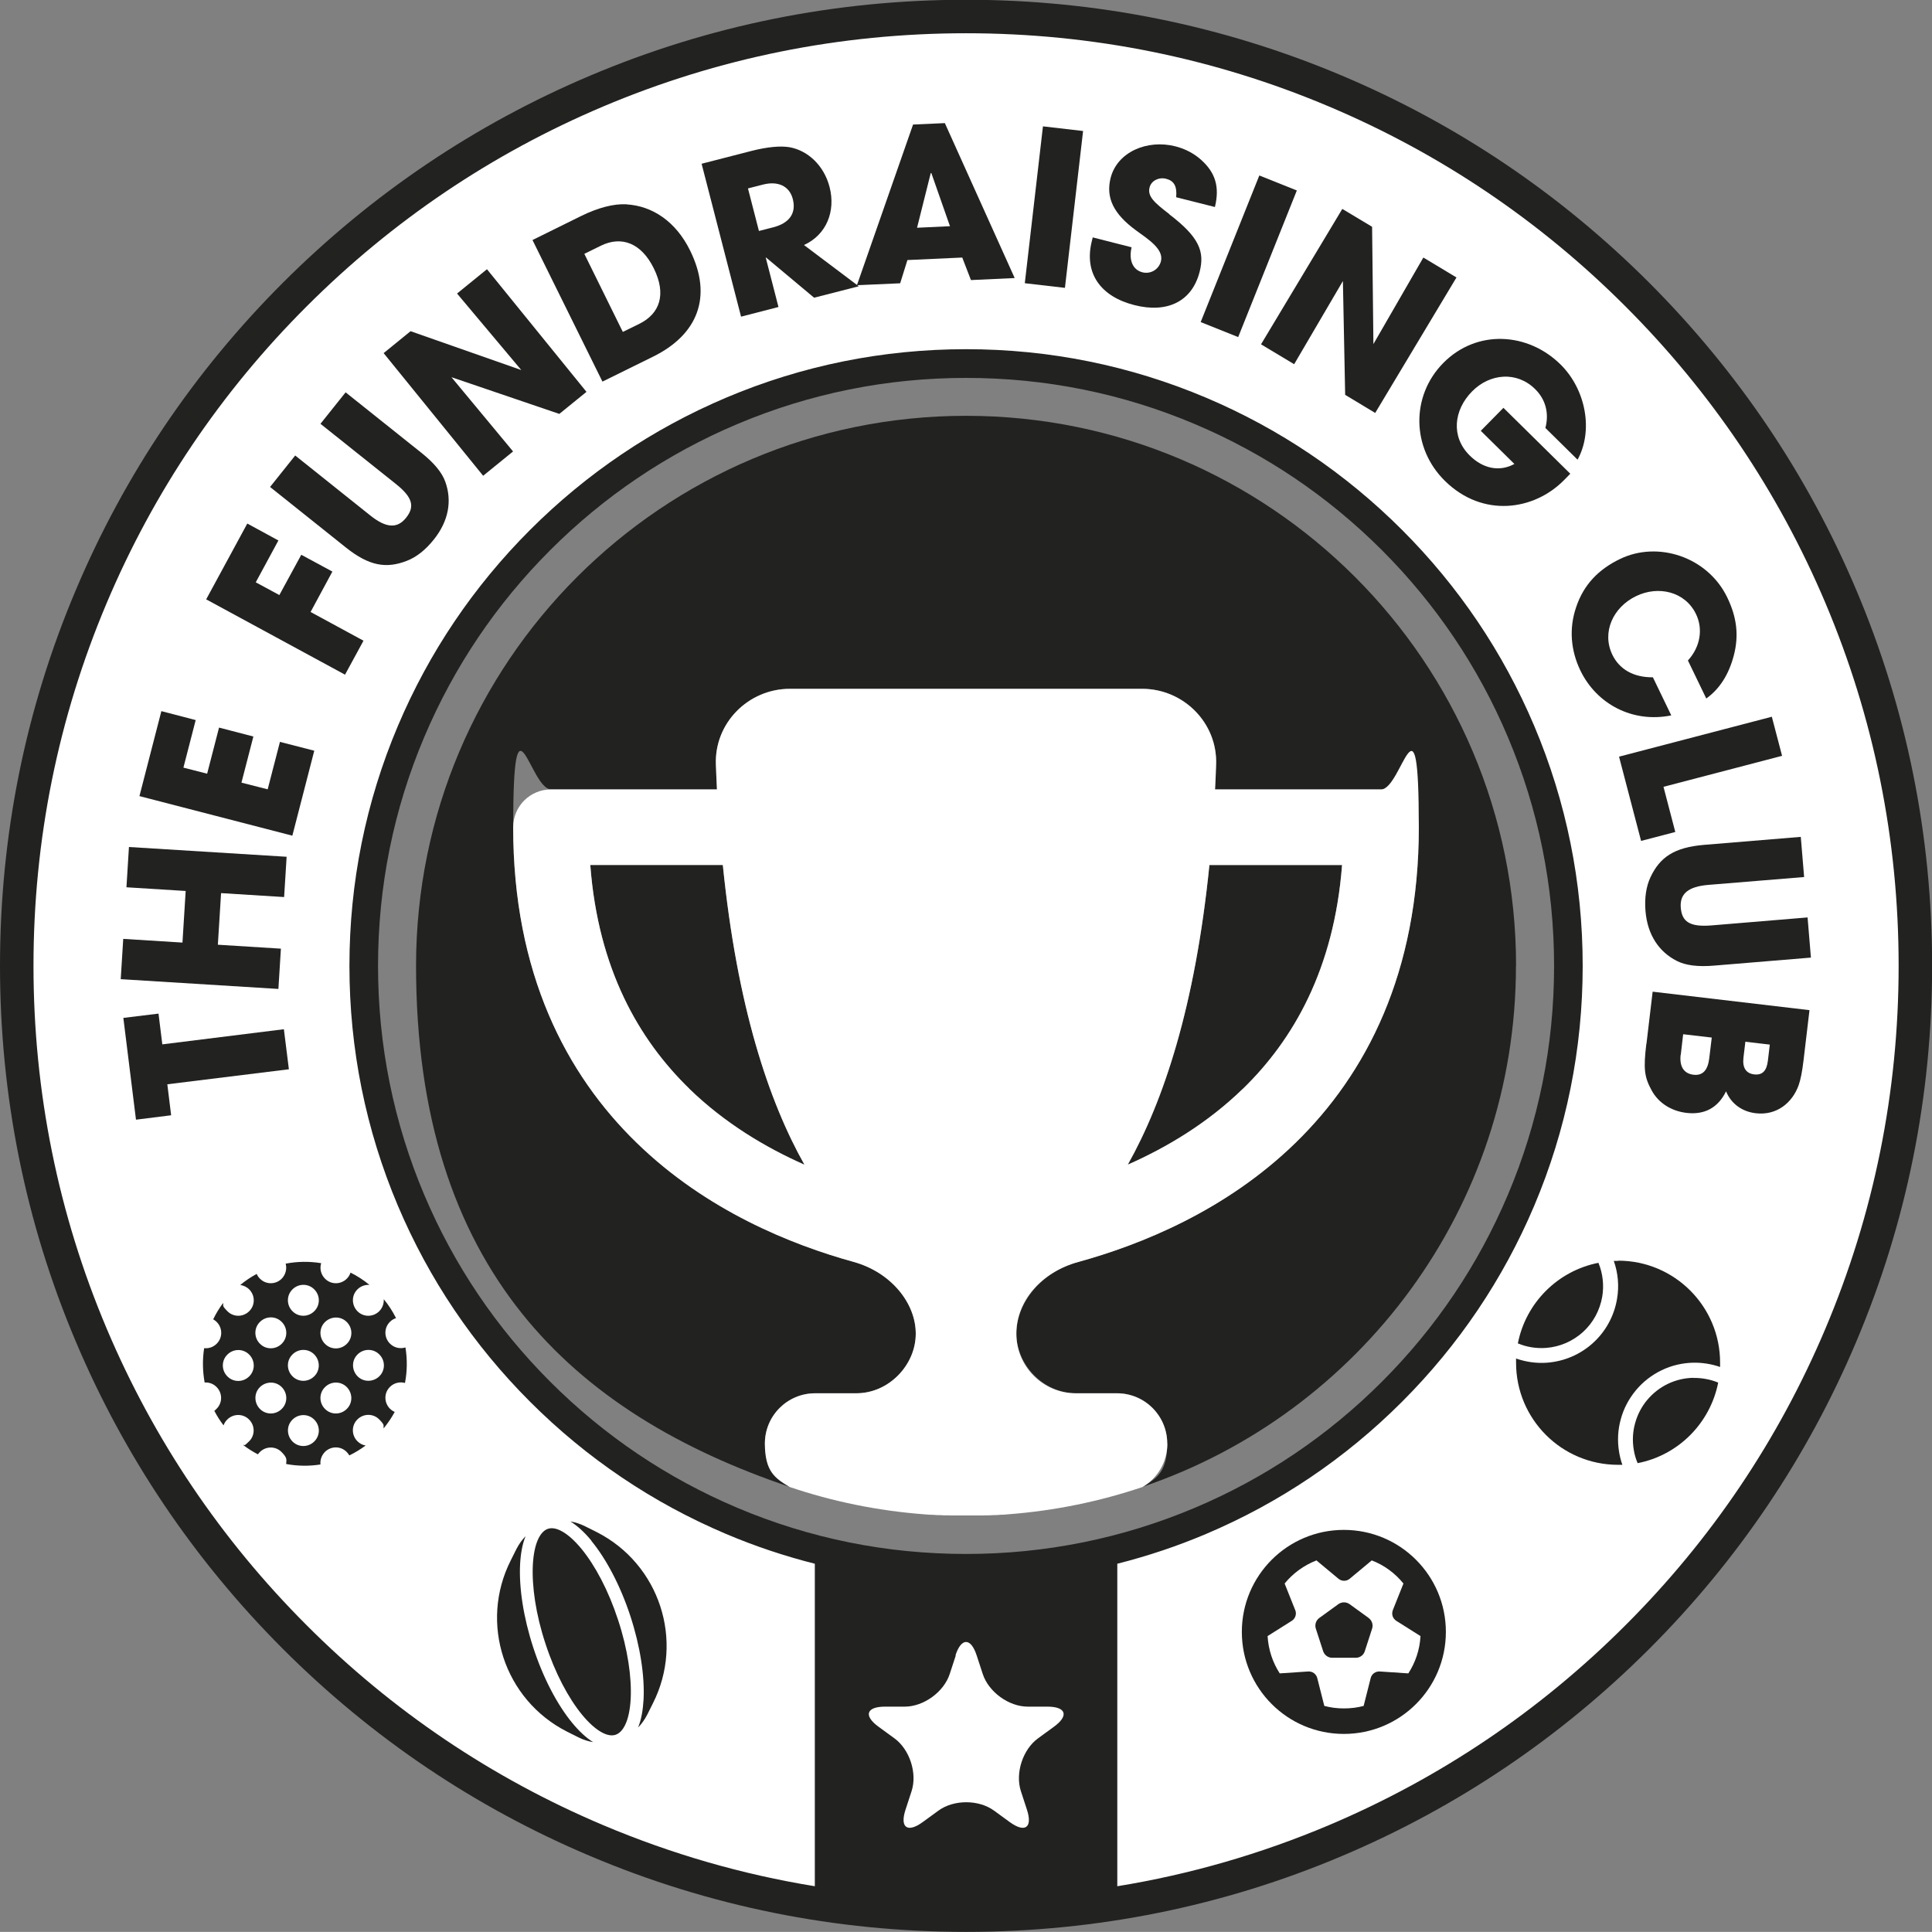
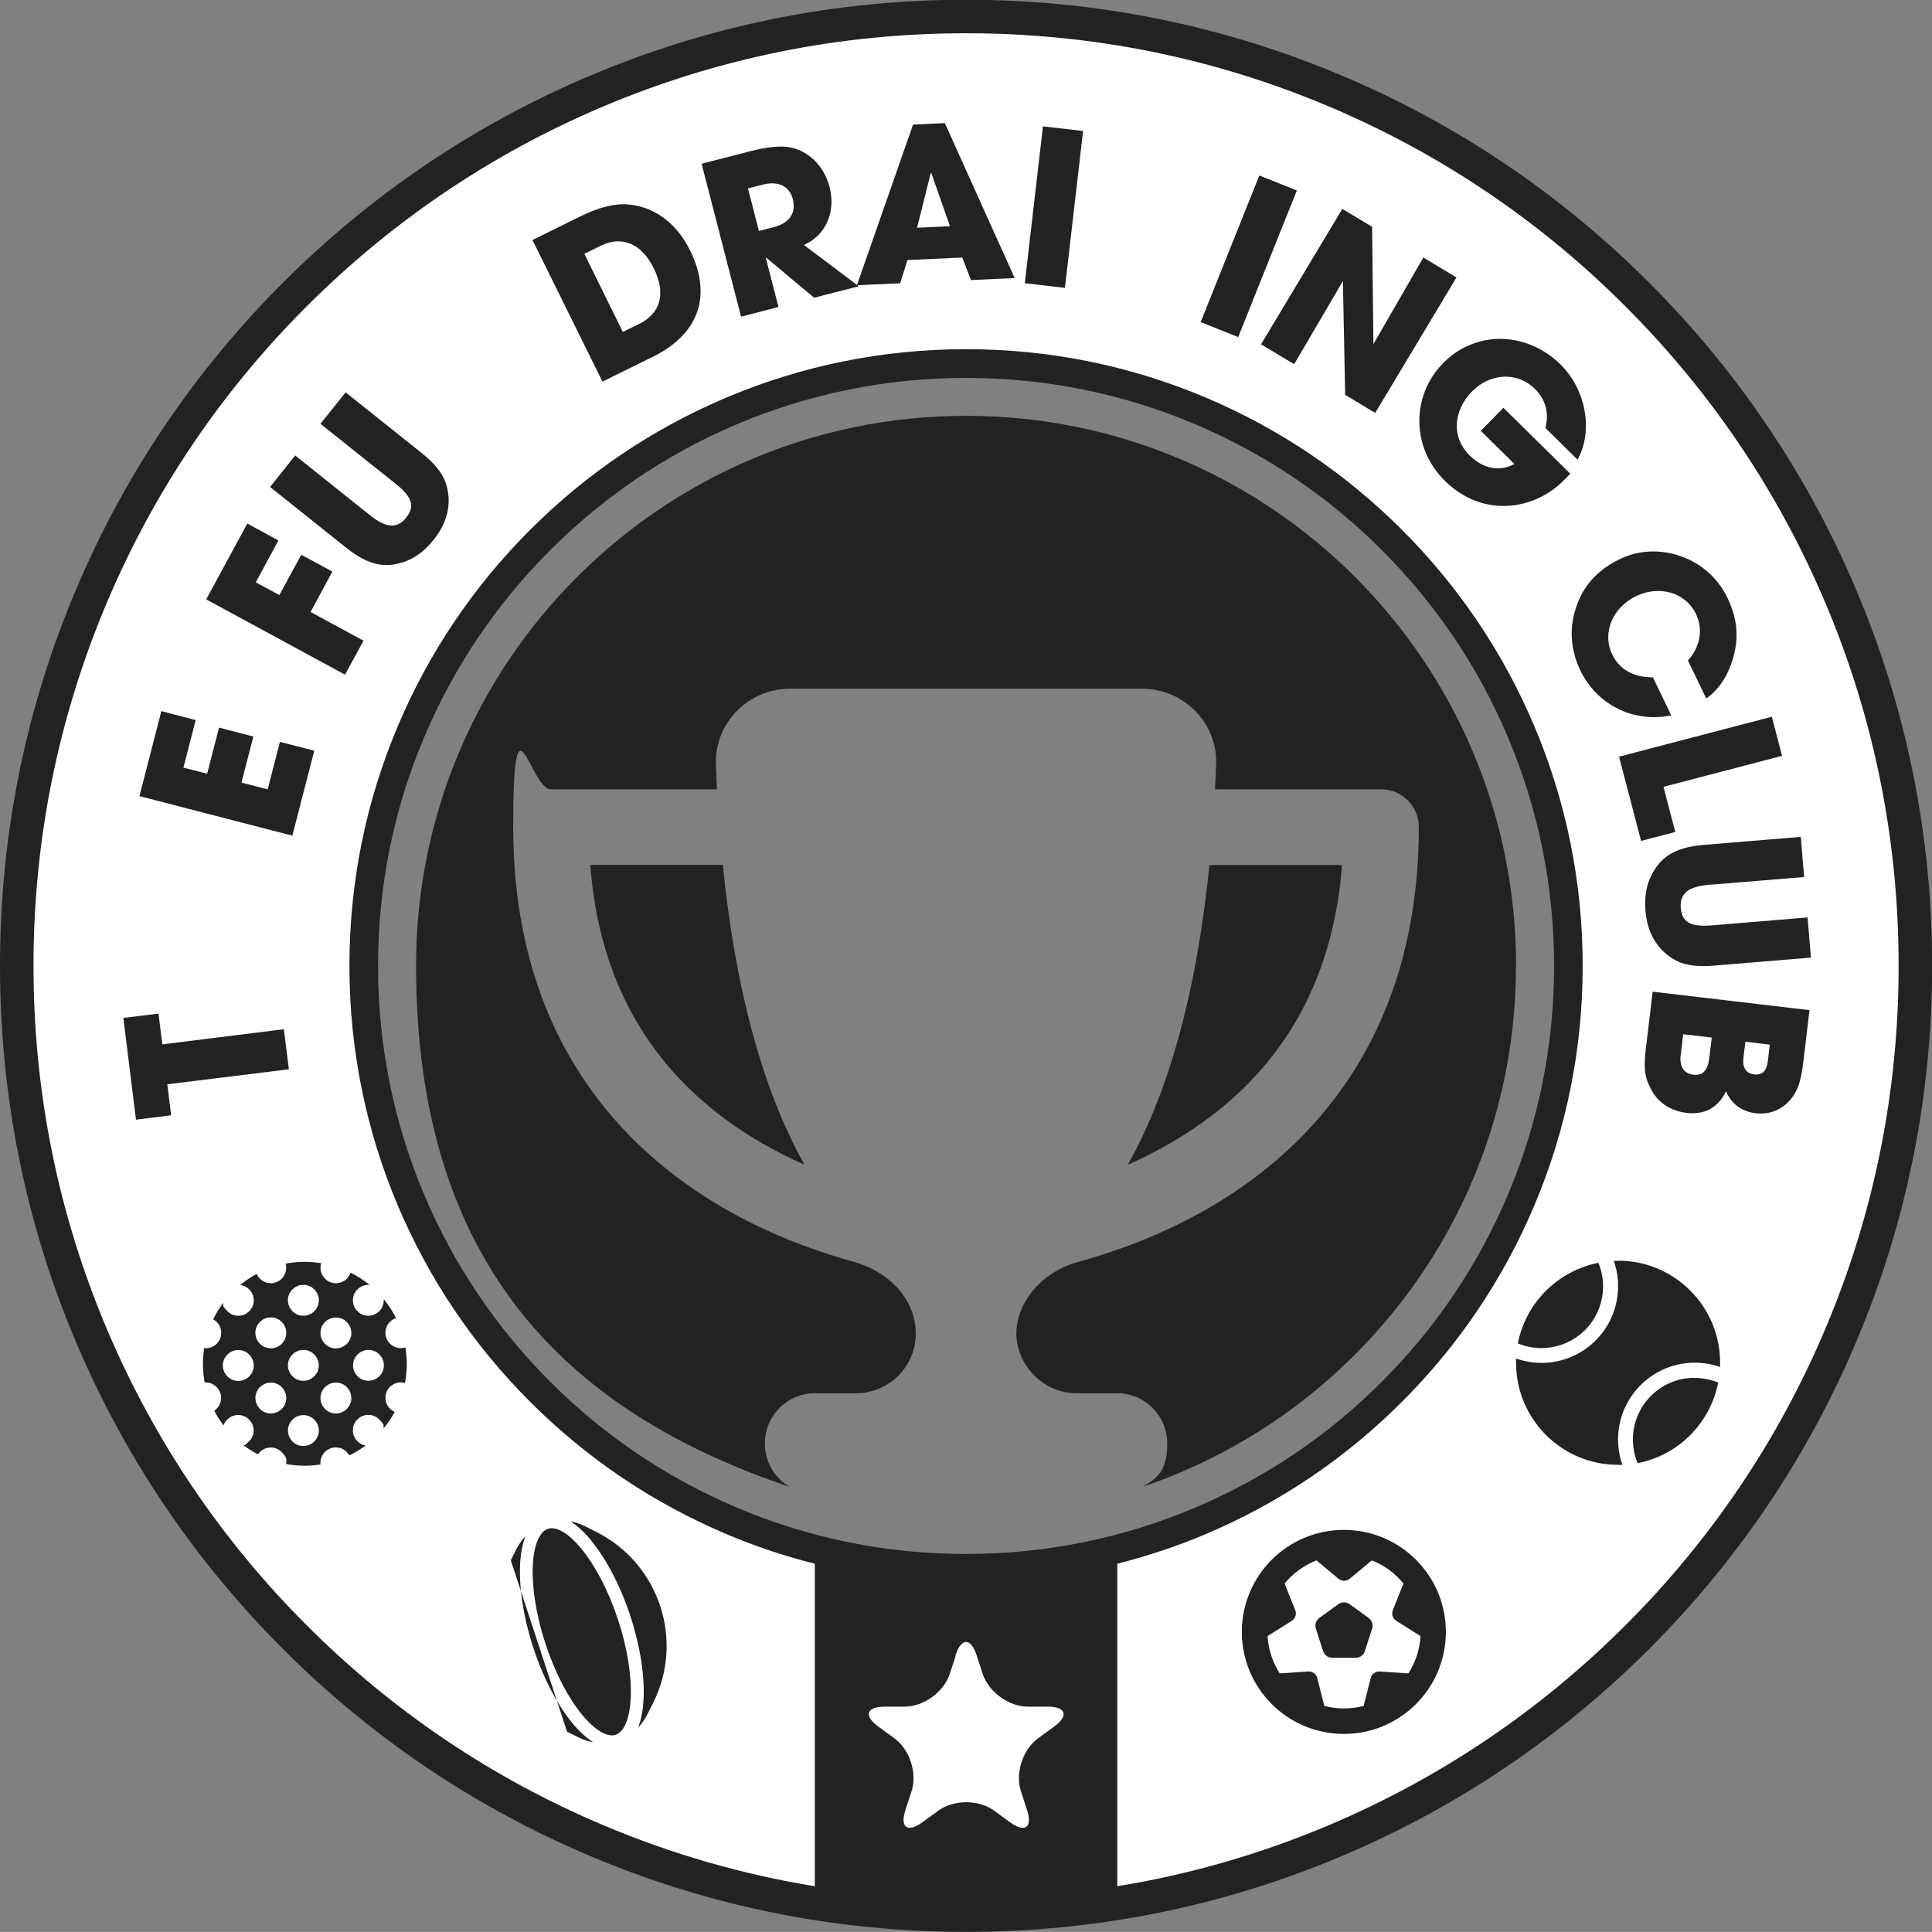
<svg xmlns="http://www.w3.org/2000/svg" id="Layer_1" version="1.1" viewBox="0 0 1621.1 1621">
  <rect x="0" y="0" width="1621.1" height="1621" fill="#808080" stroke="none" />
  <defs>
    <style>
      .st0 {
        fill: #fff;
      }

      .st1 {
        fill: #222221;
      }
    </style>
  </defs>
  <path class="st0" d="M810.6,12.8C370,12.8,12.9,369.9,12.9,810.5s357.1,797.7,797.7,797.7,797.7-357.1,797.7-797.7S1251.1,12.8,810.6,12.8ZM810.6,1317.1c-279.8,0-506.7-226.8-506.7-506.7s226.8-506.7,506.7-506.7,506.7,226.8,506.7,506.7-226.8,506.7-506.7,506.7Z" />
  <path class="st1" d="M1557.5,494.9c-40.8-96.5-99.3-183.2-173.7-257.7-74.5-74.5-161.1-132.9-257.7-173.7C1026.2,21.3,920-.2,810.6-.2s-215.6,21.4-315.5,63.7c-96.5,40.8-183.2,99.3-257.7,173.7-74.5,74.5-132.9,161.1-173.7,257.7C21.4,594.8,0,701,0,810.4s21.4,215.6,63.7,315.5c40.8,96.5,99.3,183.2,173.7,257.7,74.5,74.5,161.1,132.9,257.7,173.7,99.9,42.3,206.1,63.7,315.5,63.7s215.6-21.4,315.5-63.7c96.5-40.8,183.2-99.3,257.7-173.7,74.5-74.5,132.9-161.1,173.7-257.7,42.3-99.9,63.7-206.1,63.7-315.5s-21.4-215.6-63.7-315.5ZM618.5,1265.1c-58.8-24.9-111.5-60.4-156.8-105.7-45.3-45.3-80.9-98.1-105.7-156.8-25.7-60.8-38.8-125.5-38.8-192.1s13-131.2,38.8-192.1c24.9-58.8,60.4-111.5,105.7-156.8,45.3-45.3,98.1-80.9,156.8-105.7,60.8-25.7,125.5-38.8,192.1-38.8s131.2,13,192.1,38.8c58.8,24.9,111.5,60.4,156.8,105.7,45.3,45.3,80.9,98.1,105.7,156.8,25.7,60.8,38.8,125.5,38.8,192.1s-13,131.2-38.8,192.1c-24.9,58.8-60.4,111.5-105.7,156.8-45.3,45.3-98.1,80.9-156.8,105.7-60.8,25.7-125.5,38.8-192.1,38.8s-131.2-13-192.1-38.8ZM1531.6,1115c-39.4,93.2-95.8,176.9-167.7,248.7-71.9,71.9-155.6,128.3-248.7,167.7-57.3,24.2-116.7,41.4-177.7,51.3v-270.6c25.3-6.4,50.2-14.7,74.5-25,61.6-26.1,116.9-63.4,164.4-110.9s84.8-102.8,110.9-164.4c27-63.8,40.7-131.6,40.7-201.4s-13.7-137.6-40.7-201.4c-26.1-61.6-63.4-116.9-110.9-164.4s-102.8-84.8-164.4-110.9c-63.8-27-131.6-40.7-201.4-40.7s-137.6,13.7-201.4,40.7c-61.6,26.1-116.9,63.4-164.4,110.9-47.5,47.5-84.8,102.8-110.9,164.4-27,63.8-40.7,131.6-40.7,201.4s13.7,137.6,40.7,201.4c26.1,61.6,63.4,116.9,110.9,164.4,47.5,47.5,102.8,84.8,164.4,110.9,24.3,10.3,49.2,18.6,74.5,25v270.6c-61-9.9-120.4-27.1-177.7-51.3-93.2-39.4-176.9-95.8-248.7-167.7-71.9-71.9-128.3-155.6-167.7-248.7-40.8-96.4-61.5-198.9-61.5-304.6s20.7-208.1,61.5-304.6c39.4-93.2,95.8-176.9,167.7-248.7,71.9-71.9,155.6-128.3,248.7-167.7,96.4-40.8,198.9-61.5,304.6-61.5s208.1,20.7,304.6,61.5c93.2,39.4,176.9,95.8,248.7,167.7,71.9,71.9,128.3,155.6,167.7,248.7,40.8,96.4,61.5,198.9,61.5,304.6s-20.7,208.1-61.5,304.6Z" />
  <polygon class="st1" points="242.4 897.2 238.2 863.6 136.2 876.3 133 850.5 103.5 854.1 114.1 939.5 143.6 935.8 140.4 909.8 242.4 897.2" />
-   <polygon class="st1" points="235.7 796 182.8 792.7 185.5 749.4 238.4 752.7 240.5 718.9 108.2 710.7 106.1 744.5 155.8 747.6 153.1 790.9 103.4 787.8 101.3 821.6 233.6 829.8 235.7 796" />
  <polygon class="st1" points="263.7 629.9 234.9 622.5 224.6 662.3 202.6 656.7 212.6 618 183.8 610.5 173.8 649.2 153.9 644.1 164.2 604.2 135.4 596.7 117 668 245.3 701.2 263.7 629.9" />
  <polygon class="st1" points="278.9 479.6 252.8 465.5 234.4 499.3 214.6 488.6 233.6 453.5 207.5 439.3 173 502.9 289.5 566.1 305 537.6 260.6 513.5 278.9 479.6" />
  <path class="st1" d="M353.4,379.8l-63.4-50.6-21.1,26.4,63.3,50.5c14.6,11.6,15.7,19.4,8.5,28.4-7.5,9.4-17,8.4-29.9-1.9l-63.1-50.4-21.1,26.4,63.5,50.7c20,16,34.4,17.8,51.2,11.3,8.3-3.2,15.9-9.3,22.8-18,12.5-15.7,15.2-32.5,9.6-48.2-2.8-8-9.6-16.1-20.4-24.7Z" />
-   <polygon class="st1" points="383.5 246.3 437.4 310.5 344.5 277.9 321.9 296.3 405.4 399.2 430.5 378.8 378.8 316.5 469.3 347.3 492.1 328.8 408.6 225.9 383.5 246.3" />
  <path class="st1" d="M525.7,171.4c-10.7-.5-23.6,2.7-38.4,10l-40.5,20,58.7,118.8,42.6-21c37.1-18.3,50.2-50,30.9-89.1-12-24.3-31.6-37.3-53.2-38.6ZM536.3,271.8l-13.7,6.7-32.3-65.5,13.8-6.8c17.5-8.6,34.1-2.2,44.5,19,10.7,21.7,5.2,38-12.3,46.6Z" />
  <path class="st1" d="M766.1,104.6l-47,134.5-44.5-33.5c18.9-8.6,26.7-28.3,21.5-48.6-4.7-18.2-18.3-30.8-33.8-33.5-7.5-1.2-18.2-.3-31.6,3.1l-42,10.8,33.1,128.3,31.4-8.1-10.7-41.5h.3c0,0,40.3,33.7,40.3,33.7l37.5-9.6-1.2-.9,35.9-1.6,6.1-19.5,46-2.1,7.3,18.9,36.7-1.7-58.6-130-26.7,1.2ZM648.9,190.7l-12.1,3.1-9.2-35.7,12.5-3.2c12.3-3.2,22.2.9,25.1,12,3.2,12.3-3.2,20.4-16.3,23.8ZM769.5,191l11.5-45.9.5.2,15.6,44.5-27.7,1.3Z" />
  <rect class="st1" x="818.1" y="156.8" width="132.5" height="33.9" transform="translate(610.1 1032.3) rotate(-83.4)" />
-   <path class="st1" d="M981.2,179.7c-12.5-9.6-18.6-14.9-16.6-22.5,1.5-5.7,7.8-8.7,13.8-7.2,6.4,1.6,9.4,5.9,8.5,15.5l32.5,8.2c4.2-17.2.2-29.1-11.7-39.7-5.9-5.2-12.9-9-21.4-11.2-23.6-6-48.8,4.6-54.4,26.5-4.2,16.7,2.5,30.2,21.3,44,10.4,7.6,23.5,15.8,20.9,26-1.8,6.9-8.7,10.9-15.5,9.2-8.2-2.1-11.6-10.3-9.1-21l-32.6-8.3-.7,2.8c-7,27.6,7.7,46.9,35.6,54,27.8,7.1,48.5-3.2,54.8-28,4.3-16.8-.2-28.9-25.5-48.2Z" />
  <rect class="st1" x="982.2" y="198.5" width="132.5" height="33.9" transform="translate(458.4 1108.5) rotate(-68.2)" />
  <polygon class="st1" points="1194.3 216.1 1152.4 288.7 1151.3 190.3 1126.3 175.3 1058.1 288.9 1085.9 305.6 1126.8 235.8 1128.7 331.3 1153.9 346.5 1222.1 232.8 1194.3 216.1" />
  <path class="st1" d="M1242.5,361.5l28.2,27.8c-12.5,6.8-26.3,4-37.5-7.1-15.9-15.7-13.5-38.1,2-53.8,15-15.2,37.6-17,52.8-2,9.1,8.9,11.9,20.6,8.7,32.7l27,26.6c13.4-24.3,7-58.9-14.3-79.9-27.4-27-70.3-29.7-98.4-1.2-27.3,27.7-26.6,71.4,1.4,98.9,31.8,31.3,74.9,24.8,99.9-.6l5.3-5.4-56.1-55.3-19,19.3Z" />
  <path class="st1" d="M1402.3,600.2l-15.4-31.9c-16.4.2-28.2-6.9-34-18.9-9.1-18.9.6-39.9,19.9-49.2,18.5-9,41.1-4,50.3,15.1,6,12.4,3.7,27.4-6.8,38.9l15.4,31.9c11.2-8,18.9-20.1,23.1-36.1,4.4-16.8,2.5-32.2-5.5-48.7-16.5-34.2-58.3-47.6-89.9-32.3-18.1,8.7-30.6,21.6-36.9,40.5-6.2,18.1-4.4,36.6,3.6,53.2,13.7,28.2,43.8,44.1,76.1,37.6Z" />
  <polygon class="st1" points="1377 705.6 1405.7 698.1 1395.8 660.2 1495.3 634.2 1486.7 601.4 1358.5 634.9 1377 705.6" />
  <path class="st1" d="M1436,776.5c-18.6,1.5-24.7-3.4-25.7-14.8-1-12,6.6-17.8,23-19.2l80.5-6.6-2.8-33.7-81,6.7c-25.5,2.1-37.2,10.6-45,26.9-3.8,8-5.2,17.7-4.3,28.7,1.7,20,11.3,34.1,26.1,41.7,7.5,3.9,18,5.2,31.8,4l80.9-6.7-2.8-33.7-80.7,6.7Z" />
  <path class="st1" d="M1381.4,875.9c-2.5,20.8-1.7,27.8,4.4,38.9,5.8,10.8,16.7,17.5,29.3,19,15.1,1.8,26.5-4.3,33.2-18.1,4.3,10.6,13.7,17.1,24.9,18.4,17.8,2.1,30.8-9,36-23.5,1.6-4.5,3-11.4,4.1-20.8l5-42.2-131.6-15.5-5.2,43.8ZM1462.9,887.4l1.6-13.3,20.5,2.4-1.6,13.5c-1,8.4-4.5,12.3-11.5,11.5-6.9-.8-10-5.7-9-14ZM1410.3,885.1l2-17.3,24,2.8-2.1,17.4c-1.2,10-5.5,14.7-13.2,13.8-8.5-1-11.9-7.4-10.8-16.8Z" />
  <path class="st1" d="M1357.7,1058c-1.2,0-2.4,0-3.6,0,3.6,10.2,4.6,21.2,2.7,32-2.4,14.2-9.5,27.2-20.1,36.8-10.6,9.7-24.2,15.5-38.5,16.6-8.9.7-17.8-.6-26.1-3.5,0,1.2,0,2.4,0,3.6,0,47.3,38.3,85.6,85.6,85.6s2.4,0,3.6,0c-1.3-3.6-2.2-7.3-2.8-11.1-1.5-9.1-1-18.4,1.5-27.3,2.4-8.9,6.8-17.1,12.7-24.2s13.3-12.8,21.6-16.8c8.3-4,17.4-6.1,26.6-6.3,7.6-.1,15.2,1.1,22.4,3.6,0-1.2,0-2.4,0-3.6,0-47.3-38.3-85.6-85.6-85.6Z" />
  <path class="st1" d="M1421,1156.1c-7.4.1-14.7,1.8-21.4,5-6.7,3.2-12.6,7.8-17.4,13.5-4.8,5.7-8.2,12.3-10.2,19.5s-2.4,14.6-1.2,22c.6,4,1.7,7.9,3.3,11.6,34.1-6.6,60.9-33.5,67.6-67.6-6.6-2.7-13.6-4-20.7-3.9h0Z" />
  <path class="st1" d="M1297.2,1131c11.5-.8,22.5-5.6,31-13.3,8.6-7.8,14.2-18.2,16.2-29.7,1.6-9.6.5-19.5-3.2-28.4-34.1,6.7-60.9,33.5-67.6,67.6,7.4,3.1,15.5,4.4,23.6,3.8Z" />
  <path class="st1" d="M1127.6,1283.7c-47.3,0-85.6,38.3-85.6,85.6s38.3,85.6,85.6,85.6,85.6-38.3,85.6-85.6-38.3-85.6-85.6-85.6ZM1181.6,1404.1l-23.9-1.6c-1.7-.1-3.4.4-4.8,1.4-1.4,1-2.4,2.5-2.8,4.2l-5.9,23.3c-5.2,1.4-10.8,2.1-16.5,2.1s-11.2-.7-16.5-2.1l-5.9-23.3c-.4-1.7-1.4-3.1-2.8-4.2-1.4-1-3.1-1.5-4.8-1.4l-23.9,1.6c-5.9-9.1-9.5-19.8-10.2-31.3l20.3-12.8c1.5-.9,2.5-2.3,3.1-4,.5-1.6.5-3.4-.2-5l-8.9-22.3c7-8.6,16.2-15.3,26.7-19.4l18.5,15.4c1.3,1.1,3,1.7,4.7,1.7s3.4-.6,4.7-1.7l18.5-15.4c10.5,4,19.6,10.8,26.6,19.4l-8.9,22.3c-.6,1.6-.7,3.4-.2,5,.5,1.6,1.6,3,3.1,4l20.3,12.8c-.6,11.5-4.3,22.2-10.2,31.3Z" />
  <path class="st1" d="M1148.4,1357.6l-16-11.6h0c-2.8-2-6.6-2-9.4,0l-16,11.6c-2.8,2-4,5.7-2.9,9l6.1,18.8c1.1,3.3,4.1,5.6,7.6,5.6h19.8c3.5,0,6.6-2.2,7.6-5.6l6.1-18.8c1.1-3.3-.1-6.9-2.9-9Z" />
  <path class="st1" d="M497.7,1461.9s0,0,0,0c0,0,0,0,0,0h0Z" />
-   <path class="st1" d="M475.8,1453l9.6,4.8c4,2,8.1,3.3,12.3,4-6-3.7-11.9-9.3-17.6-16.2-12.4-15.1-24.2-37.3-32.6-63-8.4-25.7-12.1-50.6-11.1-70.1.5-8.9,1.9-17,4.6-23.5-3,3-5.5,6.6-7.6,10.6l-4.8,9.6c-26.7,52.7-5.5,117.1,47.2,143.8Z" />
+   <path class="st1" d="M475.8,1453l9.6,4.8c4,2,8.1,3.3,12.3,4-6-3.7-11.9-9.3-17.6-16.2-12.4-15.1-24.2-37.3-32.6-63-8.4-25.7-12.1-50.6-11.1-70.1.5-8.9,1.9-17,4.6-23.5-3,3-5.5,6.6-7.6,10.6l-4.8,9.6Z" />
  <path class="st1" d="M488.4,1438.8c5.7,6.9,11.2,11.8,16.2,14.6,5,2.8,8.9,3.2,11.9,2.2,3-1,5.9-3.6,8.3-8.8,2.4-5.2,3.9-12.4,4.4-21.4.9-17.9-2.4-41.4-10.6-66.2-8.1-24.8-19.3-45.7-30.7-59.6-5.7-6.9-11.2-11.8-16.2-14.6-5-2.8-8.9-3.2-11.9-2.2h0c-3,1-5.9,3.6-8.3,8.8-2.4,5.2-3.9,12.4-4.4,21.4-.9,17.9,2.4,41.4,10.6,66.2,8.1,24.8,19.3,45.7,30.7,59.6Z" />
  <path class="st1" d="M496.2,1292.9c12.4,15.1,24.2,37.2,32.7,63,8.4,25.7,12.1,50.6,11.1,70.1-.5,8.9-1.9,17-4.6,23.5,3-3,5.5-6.6,7.6-10.6l4.8-9.6c26.7-52.7,5.5-117.1-47.2-143.8l-9.6-4.8c-4-2-8.2-3.4-12.4-4.1,6,3.7,12,9.3,17.7,16.2Z" />
  <path class="st1" d="M272.7,1072.9c-3.5-3.5-4.6-8.6-3.2-13-9.9-1.6-19.9-1.5-29.8.4,1.2,4.3,0,9.2-3.3,12.6-5.1,5.1-13.3,5.1-18.3,0-1.2-1.2-2.1-2.5-2.7-4-4.8,2.6-9.5,5.7-13.8,9.3,2.7.4,5.4,1.6,7.5,3.7,5.1,5.1,5.1,13.3,0,18.3-5.1,5.1-13.3,5.1-18.3,0s-3.1-4.4-3.6-6.9c-3.2,4.3-6,8.9-8.3,13.7,1,.6,2,1.3,2.9,2.2,5.1,5.1,5.1,13.3,0,18.3-2.9,2.9-6.7,4.1-10.5,3.7-1.5,9.6-1.3,19.3.4,28.8,3.6-.2,7.3,1,10,3.8,5.1,5.1,5.1,13.3,0,18.3s-1.2,1.1-1.9,1.6c2.2,4.3,4.8,8.4,7.8,12.3.6-1.8,1.6-3.5,3.1-4.9,5.1-5.1,13.3-5.1,18.3,0,5.1,5.1,5.1,13.3,0,18.3s-3.1,2.4-4.9,3.1c3.9,3,8.1,5.6,12.3,7.8.5-.7,1-1.3,1.6-1.9,5.1-5.1,13.3-5.1,18.3,0s4,6.4,3.8,10c9.5,1.8,19.3,1.9,28.8.4-.4-3.7.9-7.6,3.7-10.5,5.1-5.1,13.3-5.1,18.3,0,.9.9,1.6,1.9,2.2,2.9,4.8-2.3,9.3-5.1,13.7-8.3-2.5-.4-4.9-1.6-6.9-3.6-5.1-5.1-5.1-13.3,0-18.3,5.1-5.1,13.3-5.1,18.3,0s3.3,4.8,3.7,7.5c3.6-4.4,6.7-9,9.3-13.8-1.4-.6-2.8-1.5-4-2.7-5.1-5.1-5.1-13.3,0-18.3,3.4-3.4,8.3-4.5,12.6-3.3,1.9-9.8,2-19.9.4-29.8-4.5,1.4-9.5.3-13-3.2-5.1-5.1-5.1-13.3,0-18.3,1.5-1.5,3.2-2.5,5.1-3.1-2.8-5.6-6.2-10.9-10.3-15.9.2,3.6-1,7.3-3.8,10.1-5.1,5.1-13.3,5.1-18.3,0s-5.1-13.3,0-18.3c2.8-2.8,6.5-4,10.1-3.8-5-4.1-10.3-7.5-15.9-10.3-.6,1.9-1.6,3.6-3.1,5.1-5.1,5.1-13.3,5.1-18.3,0ZM209.1,1154.9c-5.1,5.1-13.3,5.1-18.3,0-5.1-5.1-5.1-13.3,0-18.3,5.1-5.1,13.3-5.1,18.3,0,5.1,5.1,5.1,13.3,0,18.3ZM300,1136.5c5.1-5.1,13.3-5.1,18.3,0,5.1,5.1,5.1,13.3,0,18.3s-13.3,5.1-18.3,0-5.1-13.3,0-18.3ZM218.1,1109.2c5.1-5.1,13.3-5.1,18.3,0,5.1,5.1,5.1,13.3,0,18.3-5.1,5.1-13.3,5.1-18.3,0-5.1-5.1-5.1-13.3,0-18.3ZM236.4,1182.2c-5.1,5.1-13.3,5.1-18.3,0s-5.1-13.3,0-18.3,13.3-5.1,18.3,0c5.1,5.1,5.1,13.3,0,18.3ZM245.4,1081.9c5.1-5.1,13.3-5.1,18.3,0,5.1,5.1,5.1,13.3,0,18.3-5.1,5.1-13.3,5.1-18.3,0-5.1-5.1-5.1-13.3,0-18.3ZM245.4,1136.5c5.1-5.1,13.3-5.1,18.3,0s5.1,13.3,0,18.3c-5.1,5.1-13.3,5.1-18.3,0-5.1-5.1-5.1-13.3,0-18.3ZM263.7,1209.5c-5.1,5.1-13.3,5.1-18.3,0s-5.1-13.3,0-18.3c5.1-5.1,13.3-5.1,18.3,0,5.1,5.1,5.1,13.3,0,18.3ZM291,1182.2c-5.1,5.1-13.3,5.1-18.3,0-5.1-5.1-5.1-13.3,0-18.3,5.1-5.1,13.3-5.1,18.3,0s5.1,13.3,0,18.3ZM291,1127.6c-5.1,5.1-13.3,5.1-18.3,0-5.1-5.1-5.1-13.3,0-18.3s13.3-5.1,18.3,0c5.1,5.1,5.1,13.3,0,18.3Z" />
  <path class="st1" d="M495.3,725.8c6.6,87.5,40.9,146.7,83.1,187.7,29.6,28.8,63.7,49.2,96.6,63.7-29.9-53.2-56.5-132.6-68.5-251.5h-111.2Z" />
  <path class="st1" d="M1043,913.5c42.1-41,76.4-100.3,83.1-187.7h-111.3c-12,118.9-38.5,198.3-68.5,251.5,32.8-14.5,67-35,96.6-63.7h.1Z" />
  <path class="st1" d="M1272.1,810.4c0-254.9-206.6-461.5-461.5-461.5s-461.5,206.6-461.5,461.5,131.2,375.6,313.5,437.2c-12.5-7.3-20.8-20.9-20.8-36.4,0-23.4,18.9-42.2,42.2-42.2h34.4c27.6,0,50-22.4,50-50s-21.1-51.6-52-60.2c-52.5-14.5-123.7-43.1-182.2-100-59.4-57.7-103.6-142.6-103.6-264.8s14.1-31.7,31.7-31.7h139.3c-.4-6.9-.7-13.9-.9-20.8-1.3-34.8,27.2-63.6,62.1-63.6h295.5c35,0,63.5,28.8,62.1,63.6-.3,7.1-.5,14-.9,20.8h139.3c17.5,0,31.7,14.1,31.7,31.7,0,122.2-44.2,207.1-103.4,264.8-58.4,56.9-129.7,85.5-182.3,100-31,8.4-52,34.3-52,60.2s22.4,50,50,50h34.4c23.4,0,42.2,18.9,42.2,42.2s-8.3,29.1-20.8,36.4c182.2-61.7,313.4-234.1,313.4-437.2Z" />
  <path class="st0" d="M801.7,1389c4.9-15,12.9-15,17.8,0l5.1,15.6c4.9,15,21.8,27.4,37.7,27.4h16.5c15.8,0,18.3,7.6,5.5,16.9l-13.3,9.7c-12.8,9.3-19.3,29.2-14.4,44.3l5.1,15.6c4.9,15-1.6,19.7-14.4,10.4l-13.3-9.7c-12.8-9.3-33.7-9.3-46.5,0l-13.3,9.7c-12.8,9.3-19.3,4.6-14.4-10.4l5.1-15.6c4.9-15-1.6-35-14.4-44.3l-13.3-9.7c-12.8-9.3-10.3-16.9,5.5-16.9h16.5c15.8,0,32.8-12.3,37.7-27.4l5.1-15.6Z" />
-   <path class="st0" d="M979.4,1211.3c0-23.4-18.9-42.2-42.2-42.2h-34.4c-27.6,0-50-22.4-50-50s21-51.7,52-60.2c52.6-14.5,123.9-43.1,182.3-100,59.2-57.7,103.4-142.6,103.4-264.8s-14.1-31.7-31.7-31.7h-139.3c.4-6.9.7-13.7.9-20.8,1.3-34.8-27.2-63.6-62.1-63.6h-295.5c-35,0-63.5,28.8-62.1,63.6.3,7,.5,14,.9,20.8h-139.3c-17.5,0-31.7,14.1-31.7,31.7,0,122.2,44.2,207.1,103.6,264.8,58.4,56.9,129.7,85.5,182.2,100,30.9,8.6,52,34.3,52,60.2s-22.4,50-50,50h-34.4c-23.4,0-42.2,18.9-42.2,42.2s8.4,29.1,20.8,36.4c35.7,12.1,73.5,19.9,112.5,22.9,0,0,0,0,0,0,1.8.1,3.6.3,5.4.4.3,0,.6,0,1,0,1.6,0,3.2.2,4.7.3.6,0,1.2,0,1.8,0,1.4,0,2.7.1,4.1.2.9,0,1.7,0,2.6,0,1.2,0,2.3,0,3.5.1,1.2,0,2.4,0,3.6,0,.9,0,1.7,0,2.6,0,2.1,0,4.2,0,6.2,0s4.2,0,6.2,0c.9,0,1.7,0,2.6,0,1.2,0,2.4,0,3.6,0,1.2,0,2.3,0,3.5-.1.9,0,1.7,0,2.6,0,1.4,0,2.7-.1,4.1-.2.6,0,1.2,0,1.8,0,1.6,0,3.2-.2,4.7-.3.3,0,.6,0,1,0,1.8-.1,3.6-.2,5.4-.4,0,0,0,0,0,0,39.1-3,76.8-10.8,112.6-22.9,12.5-7.3,20.8-20.9,20.8-36.4ZM1014.8,725.8h111.3c-6.7,87.5-41,146.7-83.1,187.7h-.1c-29.6,28.8-63.7,49.2-96.6,63.7,29.9-53.2,56.5-132.6,68.5-251.5ZM578.4,913.5c-42.2-41-76.5-100.3-83.1-187.7h111.2c12,118.9,38.5,198.3,68.5,251.5-32.8-14.5-67-35-96.6-63.7Z" />
</svg>